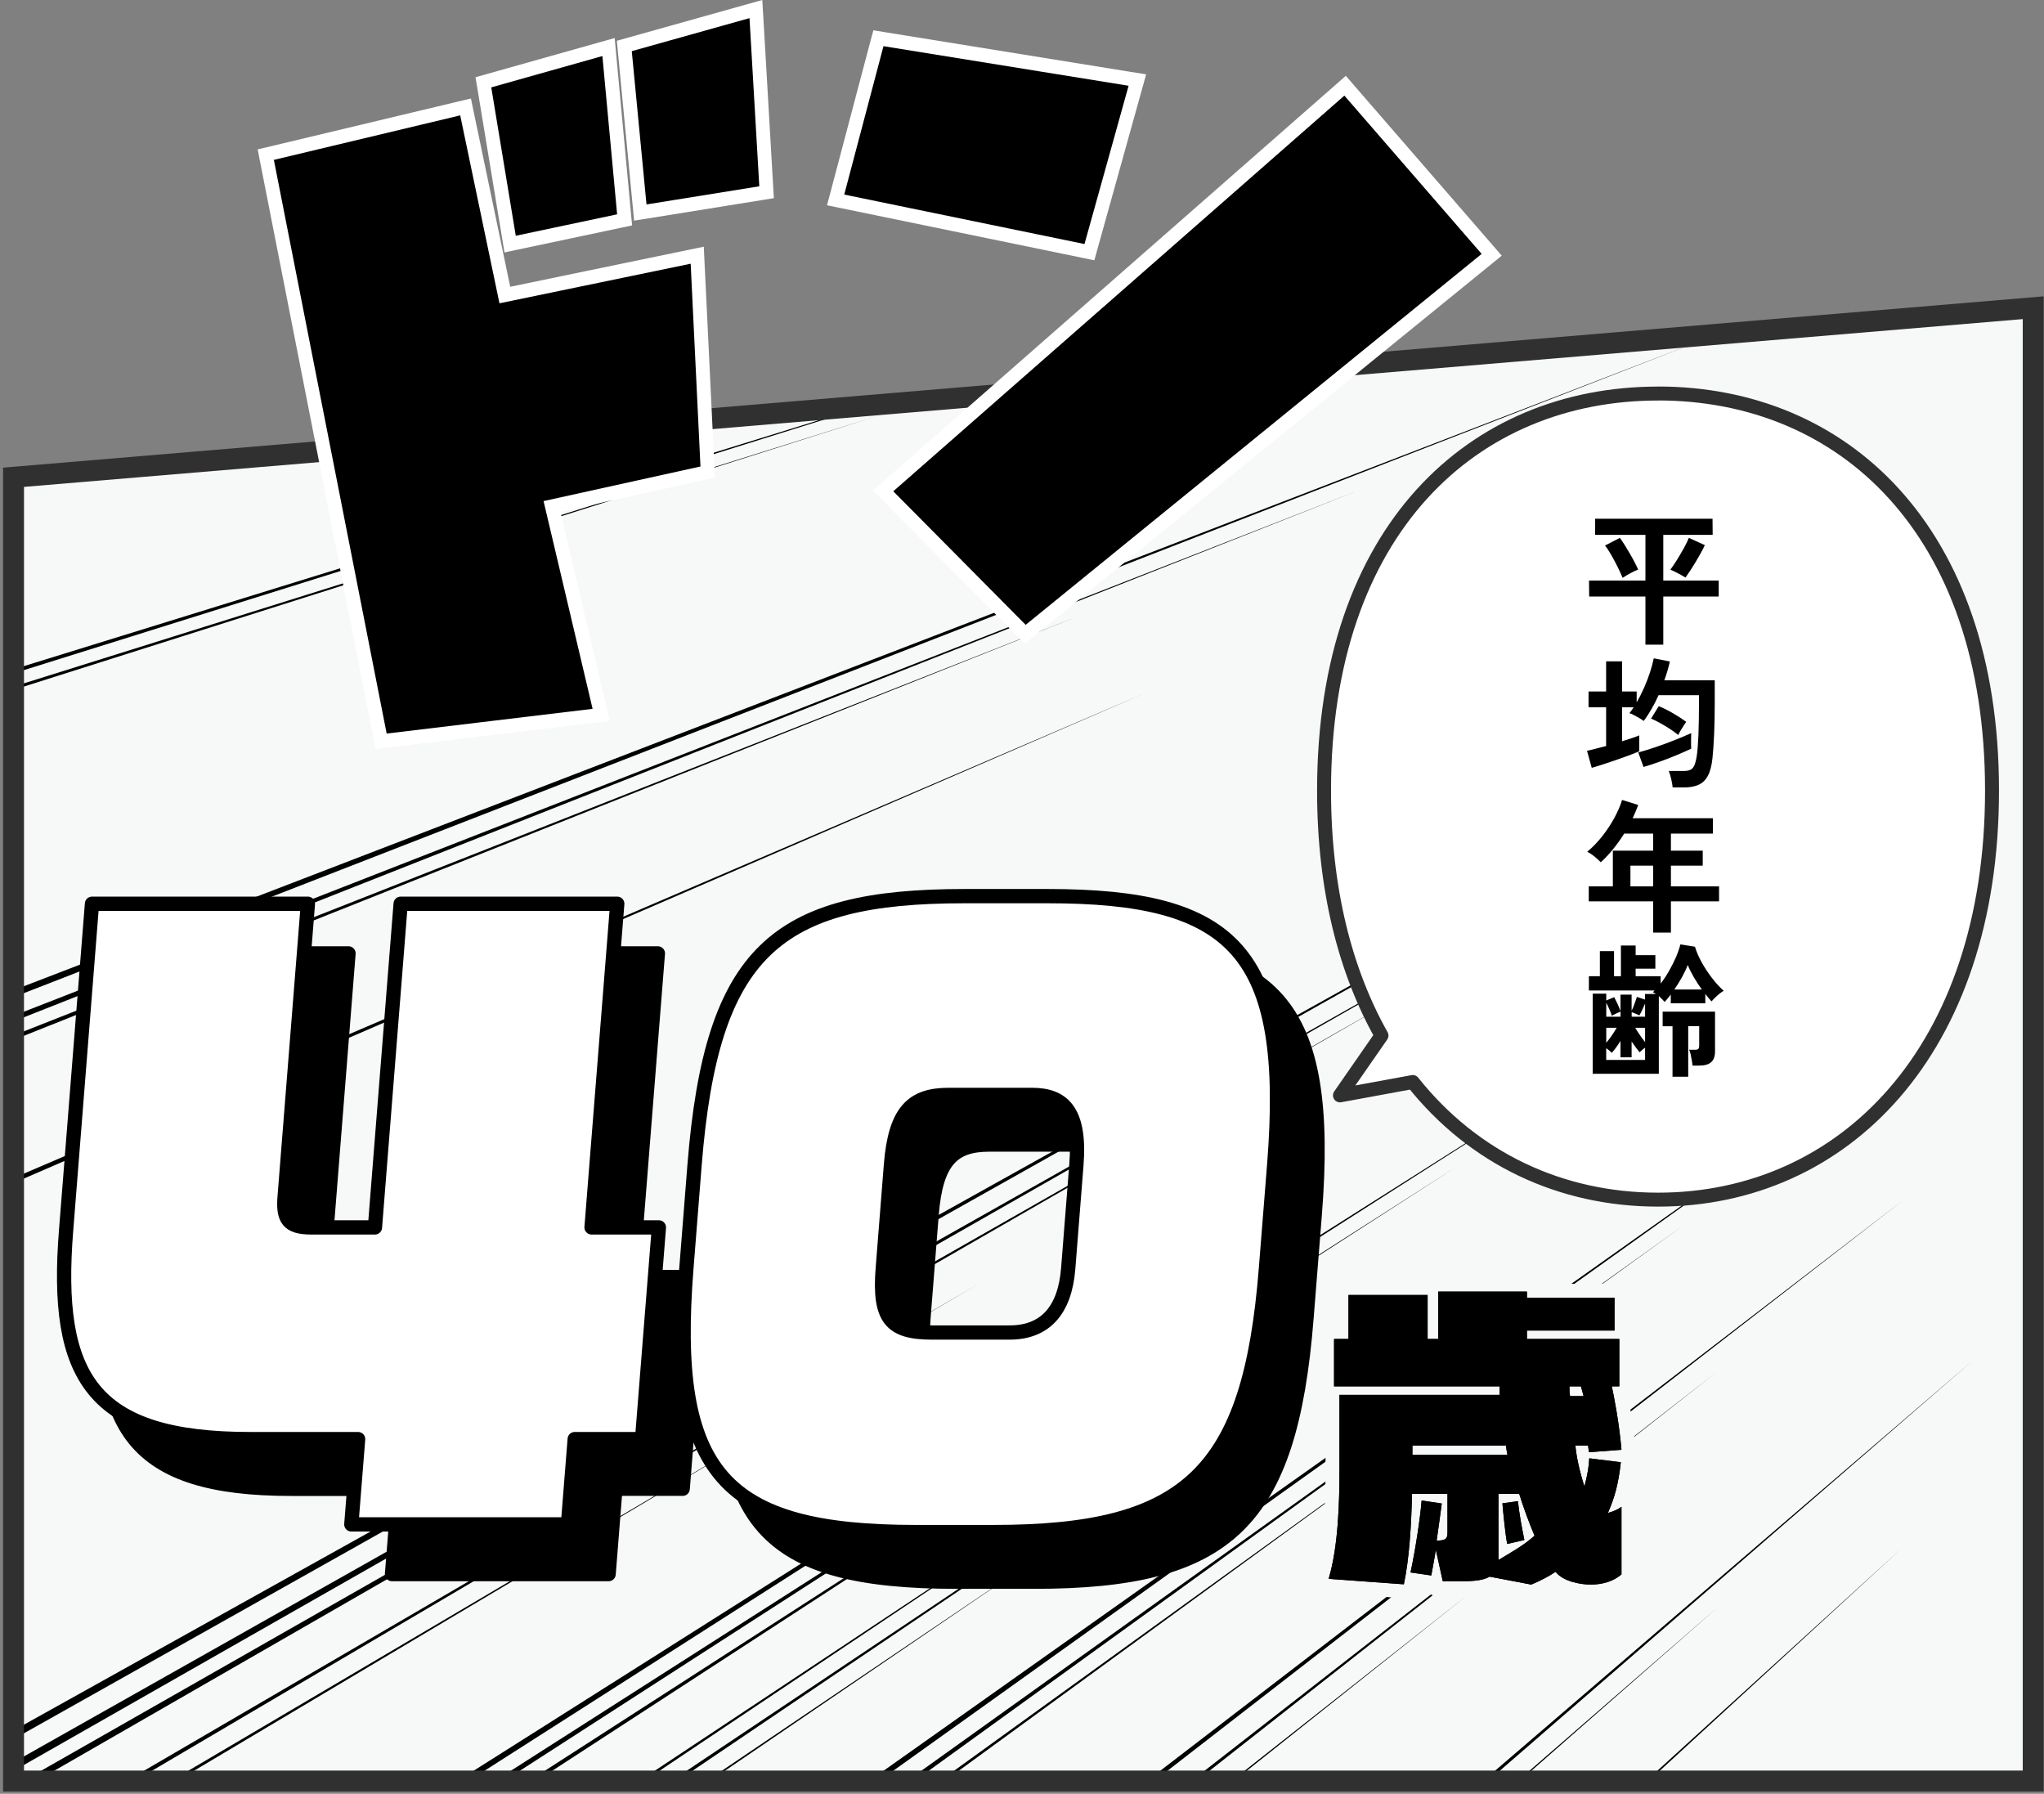
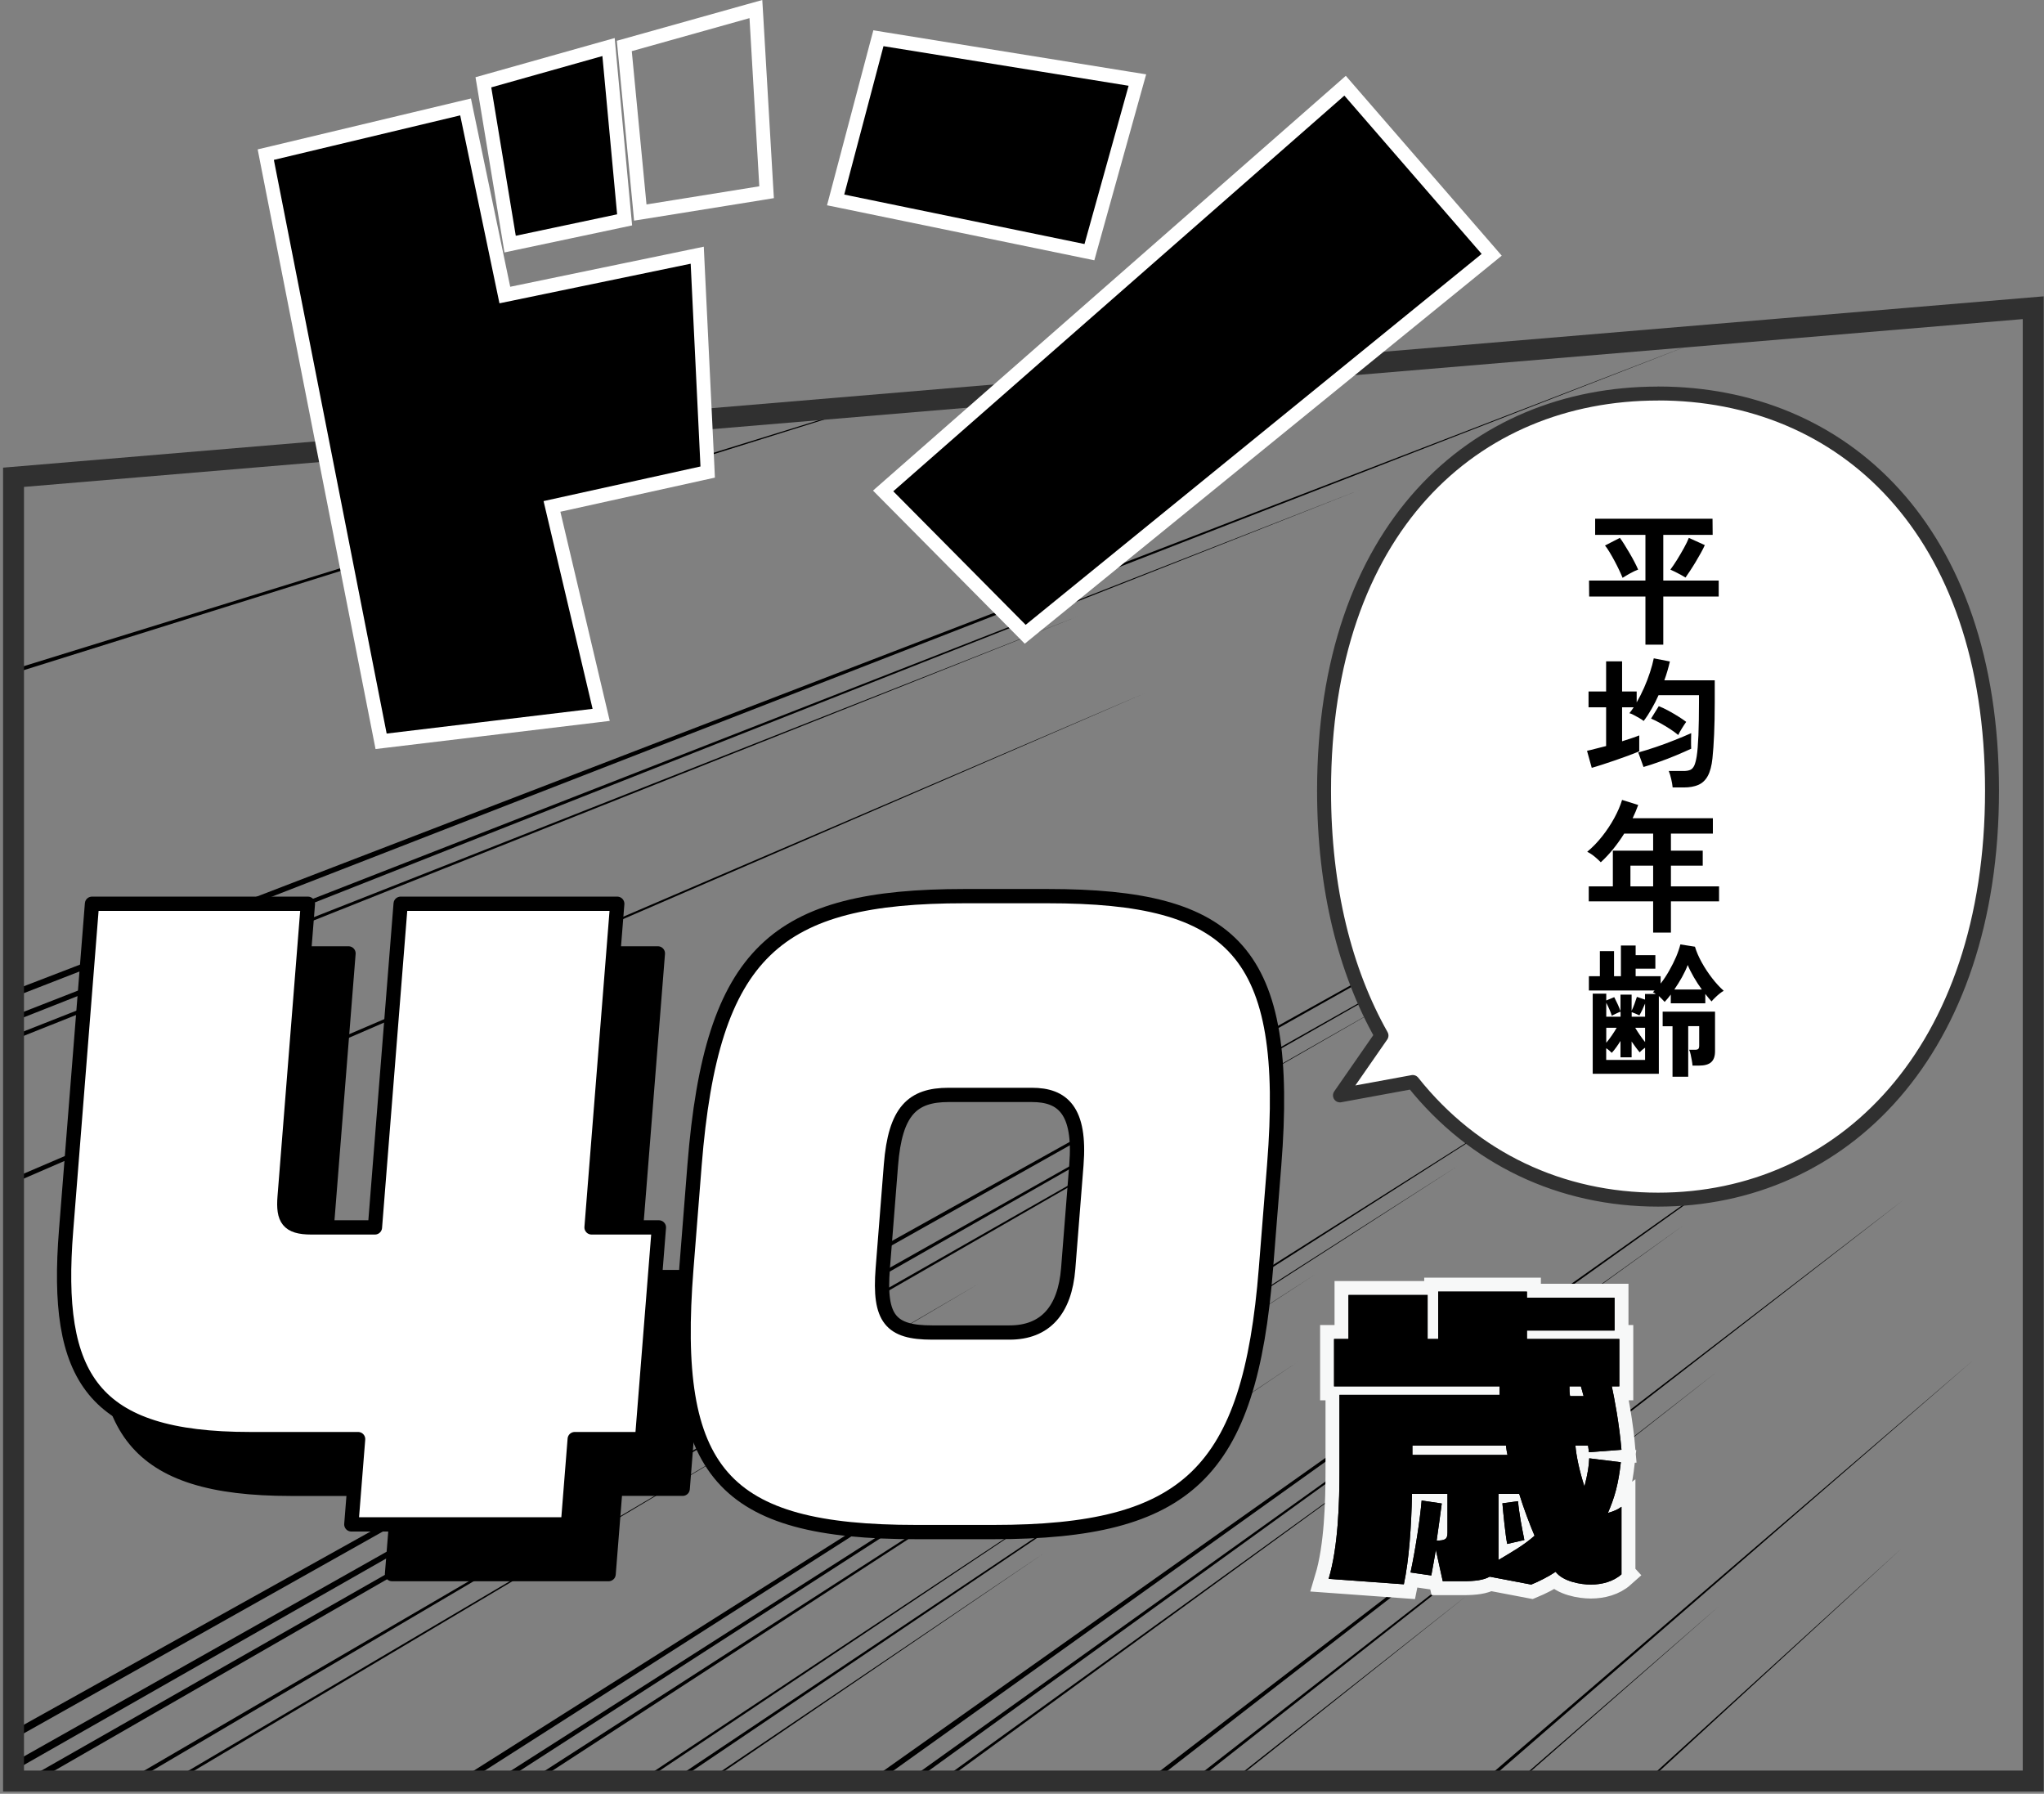
<svg xmlns="http://www.w3.org/2000/svg" width="302" height="265" viewBox="0 0 302 265" fill="none">
  <rect x="0" y="0" width="302" height="265" fill="#808080" stroke="none" />
-   <path d="M2 70.51L300.406 45.461V263.119H2V70.51Z" fill="#F7F8F8" />
  <mask id="mask0_509_55703" style="mask-type:luminance" maskUnits="userSpaceOnUse" x="2" y="45" width="299" height="219">
    <path d="M2 70.51L300.406 45.461V263.119H2V70.51Z" fill="white" />
  </mask>
  <g mask="url(#mask0_509_55703)">
    <path d="M-91.51 331.941L-89.704 332.045L115.86 209.708L-91.51 331.941Z" fill="black" />
    <path d="M-98.591 331.528L-96.477 331.652L144.522 189.7L-98.591 331.528Z" fill="black" />
    <path d="M-114.969 330.565L-112.157 330.731L207.625 146.765L-114.969 330.565Z" fill="black" />
    <path d="M-121.712 330.161L-118.623 330.347L233.803 129.54L-121.712 330.161Z" fill="black" />
    <path d="M-130.773 329.634L-127.664 329.82L262.404 110.547L-130.773 329.634Z" fill="black" />
    <path d="M-5.02 337.034L-3.624 337.117L154.21 229.479L-5.02 337.034Z" fill="black" />
    <path d="M-16.011 336.382L-14.379 336.486L169.603 213.279L-16.011 336.382Z" fill="black" />
    <path d="M-10.756 336.693L-8.981 336.796L191.78 201.158L-10.756 336.693Z" fill="black" />
    <path d="M-33.938 335.326L-31.937 335.45L194.315 188.281L-33.938 335.326Z" fill="black" />
    <path d="M-39.47 335.006L-37.243 335.14L215.372 172.259L-39.47 335.006Z" fill="black" />
    <path d="M-45.494 334.654L-43.011 334.799L238.421 155.035L-45.494 334.654Z" fill="black" />
    <path d="M33.381 339.291L34.982 339.384L213.238 209.408L33.381 339.291Z" fill="black" />
    <path d="M28.004 338.971L29.965 339.095L248.756 181.006L28.004 338.971Z" fill="black" />
    <path d="M21.775 338.608L24.064 338.743L278.732 156.691L21.775 338.608Z" fill="black" />
    <path d="M-131.574 205.558L-131.646 206.81L159.577 90.922L-131.574 205.558Z" fill="black" />
    <path d="M-131.379 202.153L-131.461 203.571L200.944 72.363L-131.379 202.153Z" fill="black" />
    <path d="M-131.112 197.515L-131.205 199.13L250.562 50.626L-131.112 197.515Z" fill="black" />
    <path d="M-133.103 231.932L-133.175 233.298L169.469 102.267L-133.103 231.932Z" fill="black" />
-     <path d="M-127.9 142.128L-127.961 143.111L129.888 61.37L-127.9 142.128Z" fill="black" />
    <path d="M-127.726 139.012L-127.787 140.109L161.455 49.56L-127.726 139.012Z" fill="black" />
    <path d="M81.717 342.138L82.948 342.21L217.025 235.482L81.717 342.138Z" fill="black" />
    <path d="M75.037 341.744L76.658 341.837L253.61 202.711L75.037 341.744Z" fill="black" />
    <path d="M67.637 341.309L69.567 341.423L281.277 177.237L67.637 341.309Z" fill="black" />
-     <path d="M129.98 344.973L131.14 345.046L254.051 237.221L129.98 344.973Z" fill="black" />
+     <path d="M129.98 344.973L131.14 345.046L254.051 237.221Z" fill="black" />
    <path d="M124.172 344.631L125.732 344.724L291.426 201.044L124.172 344.631Z" fill="black" />
    <path d="M151.859 346.257L153.091 346.329L280.989 228.723L151.859 346.257Z" fill="black" />
  </g>
  <path d="M2 70.51L300.406 45.461V263.119H2V70.51Z" stroke="#303030" stroke-width="3.092" />
  <path d="M239.581 232.575C238.38 233.651 236.687 234.096 235.045 234.096C233.537 234.096 230.951 233.651 229.842 232.212C228.775 232.927 227.441 233.6 226.24 234.096L220.103 232.927C219.211 233.424 218.01 233.599 216.142 233.599H213.166L212.14 228.942C212.006 229.925 211.74 231.229 211.473 232.751L208.404 232.306C209.112 229.035 209.831 224.325 210.046 221.675L213.022 222.12C212.797 223.911 212.448 226.25 212.263 227.596C213.556 227.596 213.864 227.368 213.864 226.426V220.692H208.62C208.528 225.629 208.179 230.463 207.419 234.055L196.305 233.248C197.732 228.497 197.906 221.903 197.906 217.1V206.066H221.561V204.814H197.106V197.816H199.24V191.316H210.929V197.816H212.489V190.819H225.604V191.72H238.545V196.564H225.604V197.816H239.253V204.814H238.144C238.504 206.47 239.253 210.372 239.571 214.181L234.768 214.544L234.635 213.56H232.767C232.9 215.134 233.342 217.235 234.101 219.615C234.594 217.69 234.768 216.521 234.809 215.444L239.479 216.024C239.119 219.212 238.586 221.178 237.57 223.507C238.463 223.28 239.078 222.969 239.571 222.607V232.564L239.581 232.575ZM208.681 213.56V214.947H222.73C222.638 214.585 222.556 214.005 222.505 213.56H208.681ZM221.396 220.692V230.463C223.572 229.159 225.04 228.352 226.733 226.882C226.107 225.443 225.04 222.617 224.465 220.692H221.396ZM222.689 228.093C222.423 226.789 222.115 223.652 221.981 222.089L224.29 221.779C224.424 223.487 224.865 225.722 225.224 227.513L222.689 228.093ZM233.578 204.814H231.884C231.884 205.445 231.884 205.714 231.977 206.252H233.978L233.578 204.814Z" stroke="#F7F8F8" stroke-width="4.123" />
  <path d="M239.581 232.575C238.38 233.651 236.687 234.096 235.045 234.096C233.537 234.096 230.951 233.651 229.842 232.212C228.775 232.927 227.441 233.6 226.24 234.096L220.103 232.927C219.211 233.424 218.01 233.599 216.142 233.599H213.166L212.14 228.942C212.006 229.925 211.74 231.229 211.473 232.751L208.404 232.306C209.112 229.035 209.831 224.325 210.046 221.675L213.022 222.12C212.797 223.911 212.448 226.25 212.263 227.596C213.556 227.596 213.864 227.368 213.864 226.426V220.692H208.62C208.528 225.629 208.179 230.463 207.419 234.055L196.305 233.248C197.732 228.497 197.906 221.903 197.906 217.1V206.066H221.561V204.814H197.106V197.816H199.24V191.316H210.929V197.816H212.489V190.819H225.604V191.72H238.545V196.564H225.604V197.816H239.253V204.814H238.144C238.504 206.47 239.253 210.372 239.571 214.181L234.768 214.544L234.635 213.56H232.767C232.9 215.134 233.342 217.235 234.101 219.615C234.594 217.69 234.768 216.521 234.809 215.444L239.479 216.024C239.119 219.212 238.586 221.178 237.57 223.507C238.463 223.28 239.078 222.969 239.571 222.607V232.564L239.581 232.575ZM208.681 213.56V214.947H222.73C222.638 214.585 222.556 214.005 222.505 213.56H208.681ZM221.396 220.692V230.463C223.572 229.159 225.04 228.352 226.733 226.882C226.107 225.443 225.04 222.617 224.465 220.692H221.396ZM222.689 228.093C222.423 226.789 222.115 223.652 221.981 222.089L224.29 221.779C224.424 223.487 224.865 225.722 225.224 227.513L222.689 228.093ZM233.578 204.814H231.884C231.884 205.445 231.884 205.714 231.977 206.252H233.978L233.578 204.814Z" fill="black" />
  <path d="M239.581 232.575C238.38 233.651 236.687 234.096 235.045 234.096C233.537 234.096 230.951 233.651 229.842 232.212C228.775 232.927 227.441 233.6 226.24 234.096L220.103 232.927C219.211 233.424 218.01 233.599 216.142 233.599H213.166L212.14 228.942C212.006 229.925 211.74 231.229 211.473 232.751L208.404 232.306C209.112 229.035 209.831 224.325 210.046 221.675L213.022 222.12C212.797 223.911 212.448 226.25 212.263 227.596C213.556 227.596 213.864 227.368 213.864 226.426V220.692H208.62C208.528 225.629 208.179 230.463 207.419 234.055L196.305 233.248C197.732 228.497 197.906 221.903 197.906 217.1V206.066H221.561V204.814H197.106V197.816H199.24V191.316H210.929V197.816H212.489V190.819H225.604V191.72H238.545V196.564H225.604V197.816H239.253V204.814H238.144C238.504 206.47 239.253 210.372 239.571 214.181L234.768 214.544L234.635 213.56H232.767C232.9 215.134 233.342 217.235 234.101 219.615C234.594 217.69 234.768 216.521 234.809 215.444L239.479 216.024C239.119 219.212 238.586 221.178 237.57 223.507C238.463 223.28 239.078 222.969 239.571 222.607V232.564L239.581 232.575ZM208.681 213.56V214.947H222.73C222.638 214.585 222.556 214.005 222.505 213.56H208.681ZM221.396 220.692V230.463C223.572 229.159 225.04 228.352 226.733 226.882C226.107 225.443 225.04 222.617 224.465 220.692H221.396ZM222.689 228.093C222.423 226.789 222.115 223.652 221.981 222.089L224.29 221.779C224.424 223.487 224.865 225.722 225.224 227.513L222.689 228.093ZM233.578 204.814H231.884C231.884 205.445 231.884 205.714 231.977 206.252H233.978L233.578 204.814Z" fill="black" />
  <path d="M244.969 58.141C217.713 58.141 195.628 78.191 195.628 116.8C195.628 131.332 198.758 143.484 204.115 152.986L197.978 161.826L208.733 159.849C217.744 171.183 230.643 177.228 244.98 177.228C272.236 177.228 294.32 155.408 294.32 116.789C294.32 78.17 272.226 58.131 244.98 58.131L244.969 58.141Z" fill="white" stroke="#303030" stroke-width="2.061" stroke-linecap="round" stroke-linejoin="round" />
  <path d="M243.112 95.238V88.127H234.799L234.779 85.767H243.112V79.018H235.682V76.638H253.025L253.046 79.018H245.749V85.767H253.938V88.127H245.749V95.238H243.112ZM239.735 85.364C239.612 85.053 239.448 84.68 239.243 84.246C239.038 83.811 238.812 83.366 238.566 82.9C238.319 82.445 238.073 81.999 237.827 81.596C237.58 81.182 237.355 80.85 237.139 80.592L239.335 79.463C239.53 79.722 239.756 80.043 240.002 80.447C240.249 80.84 240.505 81.264 240.772 81.72C241.039 82.175 241.285 82.621 241.511 83.055C241.737 83.49 241.911 83.852 242.034 84.152C241.706 84.266 241.326 84.442 240.875 84.691C240.423 84.939 240.043 85.167 239.735 85.364ZM249.033 85.322C248.838 85.198 248.592 85.053 248.304 84.898C248.017 84.742 247.73 84.597 247.463 84.463C247.186 84.328 246.97 84.225 246.796 84.152C247.073 83.78 247.401 83.314 247.761 82.734C248.12 82.155 248.458 81.575 248.787 80.985C249.115 80.395 249.361 79.888 249.526 79.463L251.886 80.53C251.742 80.861 251.547 81.244 251.301 81.689C251.055 82.134 250.788 82.59 250.511 83.055C250.234 83.521 249.957 83.945 249.7 84.339C249.444 84.732 249.218 85.063 249.033 85.322Z" fill="black" />
  <path d="M247.134 116.344C247.103 115.992 247.032 115.568 246.919 115.081C246.806 114.595 246.683 114.201 246.56 113.901H248.776C249.156 113.901 249.464 113.849 249.72 113.746C249.967 113.642 250.162 113.435 250.316 113.125C250.459 112.825 250.582 112.359 250.685 111.748C250.798 111.055 250.88 110.009 250.942 108.612C250.993 107.214 251.024 105.6 251.024 103.768V102.701H245.051C244.743 103.395 244.405 104.068 244.025 104.72C243.655 105.372 243.265 105.972 242.855 106.511C242.67 106.366 242.444 106.221 242.178 106.065C241.911 105.91 241.644 105.765 241.387 105.631C241.131 105.496 240.915 105.403 240.741 105.362C240.854 105.217 240.967 105.082 241.069 104.937C241.172 104.792 241.275 104.647 241.377 104.492H239.663V109.512C240.156 109.357 240.628 109.202 241.069 109.057C241.511 108.912 241.89 108.767 242.198 108.643V111.003C241.747 111.189 241.213 111.396 240.607 111.624C239.992 111.852 239.356 112.079 238.688 112.307C238.021 112.535 237.385 112.742 236.769 112.949C236.154 113.145 235.63 113.311 235.179 113.435L234.481 110.92C234.809 110.848 235.22 110.754 235.712 110.62C236.215 110.496 236.739 110.361 237.303 110.216V104.492H234.707V102.153H237.303V97.702H239.663V102.153H241.818V103.768C242.208 103.084 242.578 102.36 242.917 101.594C243.255 100.828 243.543 100.072 243.789 99.317C244.035 98.561 244.22 97.878 244.343 97.257L246.724 97.723C246.508 98.665 246.242 99.586 245.903 100.507H253.353V103.768C253.353 105.517 253.322 107.08 253.261 108.477C253.199 109.875 253.117 111.055 253.015 112.017C252.902 113.135 252.666 114.015 252.317 114.646C251.968 115.278 251.496 115.712 250.911 115.961C250.326 116.209 249.628 116.333 248.807 116.333H247.124L247.134 116.344ZM242.834 113.321L242.055 111.168C242.824 110.951 243.686 110.692 244.63 110.371C245.574 110.051 246.508 109.709 247.432 109.336C248.356 108.964 249.177 108.632 249.874 108.312C249.864 108.57 249.854 108.933 249.854 109.409C249.854 109.885 249.854 110.289 249.874 110.609C249.197 110.92 248.458 111.251 247.637 111.593C246.816 111.934 245.995 112.255 245.164 112.545C244.333 112.845 243.553 113.104 242.824 113.311L242.834 113.321ZM247.955 108.581C247.617 108.301 247.206 108.001 246.734 107.691C246.252 107.38 245.769 107.09 245.287 106.821C244.805 106.552 244.353 106.335 243.943 106.159L245.082 104.326C245.533 104.502 246.005 104.72 246.498 104.989C246.991 105.258 247.473 105.538 247.935 105.827C248.397 106.117 248.797 106.386 249.135 106.645C248.951 106.904 248.745 107.214 248.509 107.597C248.273 107.97 248.089 108.301 247.955 108.591V108.581Z" fill="black" />
  <path d="M244.251 137.78V133.164H234.738V130.949H238.298V125.67H244.251V123.155H239.971C239.468 123.962 238.914 124.728 238.34 125.442C237.755 126.156 237.149 126.808 236.513 127.388C236.287 127.15 236 126.881 235.641 126.581C235.281 126.281 234.902 126.032 234.512 125.835C235.281 125.194 236.02 124.438 236.708 123.569C237.395 122.699 238.001 121.788 238.514 120.846C239.027 119.904 239.407 119.014 239.663 118.176L242.044 118.921C241.808 119.584 241.531 120.236 241.223 120.877H253.076V123.155H246.878V125.67H251.578V127.885H246.878V130.949H253.99V133.164H246.878V137.78H244.261H244.251ZM240.895 130.949H244.251V127.885H240.895V130.949Z" fill="black" />
  <path d="M235.323 158.627V146.796H237.324V147.8L238.504 147.314C238.658 147.614 238.822 147.945 238.997 148.328C239.171 148.701 239.315 149.053 239.428 149.384V146.941H241.07V149.322C241.224 149.011 241.367 148.67 241.501 148.297C241.634 147.924 241.747 147.583 241.85 147.272L243.05 147.676V146.848H244.651C244.507 146.734 244.364 146.651 244.21 146.589L244.466 146.33H234.758V144.219H236.38V140.513H238.473V144.219H239.489V139.685H241.665V141.114H244.579V143.111H241.665V144.219H245.359V145.306C245.811 144.726 246.232 144.095 246.621 143.401C247.011 142.718 247.36 142.024 247.648 141.352C247.935 140.668 248.14 140.058 248.274 139.52L250.429 139.861C250.644 140.586 250.973 141.352 251.424 142.169C251.876 142.987 252.389 143.763 252.964 144.509C253.538 145.254 254.113 145.875 254.677 146.372C254.493 146.475 254.287 146.62 254.051 146.807C253.815 146.993 253.6 147.2 253.384 147.407C253.169 147.614 253.005 147.79 252.881 147.945C252.738 147.79 252.594 147.614 252.43 147.428C252.266 147.241 252.112 147.045 251.958 146.838V148.225H246.858V146.931C246.714 147.117 246.57 147.303 246.416 147.49C246.262 147.676 246.108 147.852 245.954 148.018C245.831 147.873 245.688 147.728 245.544 147.583C245.4 147.438 245.246 147.293 245.092 147.148V158.638H235.343L235.323 158.627ZM237.324 150.202H239.438V149.456C239.284 149.508 239.069 149.601 238.791 149.736C238.514 149.86 238.299 149.974 238.145 150.057C238.073 149.819 237.96 149.508 237.796 149.135C237.632 148.763 237.478 148.432 237.324 148.142V150.202ZM237.324 154.052C237.601 153.721 237.888 153.359 238.165 152.945C238.442 152.531 238.678 152.168 238.863 151.837H237.324V154.052ZM237.324 156.588H243.06V154.777C242.917 154.88 242.773 154.984 242.629 155.108C242.486 155.232 242.363 155.346 242.26 155.46C242.065 155.232 241.87 154.984 241.665 154.704C241.47 154.425 241.275 154.145 241.07 153.866V156.205H239.428V153.783C239.233 154.094 239.027 154.404 238.802 154.715C238.586 155.025 238.36 155.305 238.135 155.543C238.032 155.429 237.909 155.315 237.765 155.191C237.622 155.067 237.468 154.963 237.314 154.859V156.588H237.324ZM241.08 150.202H243.06V148.266C242.948 148.535 242.814 148.825 242.671 149.135C242.527 149.446 242.373 149.736 242.219 150.005C242.075 149.932 241.891 149.85 241.665 149.757C241.429 149.663 241.244 149.591 241.08 149.529V150.191V150.202ZM243.06 153.949V151.837H241.603C241.788 152.148 242.003 152.5 242.27 152.882C242.527 153.265 242.794 153.617 243.06 153.949ZM247.114 159.083V151.609H245.657V149.456H253.395V155.325C253.395 156.039 253.21 156.567 252.84 156.909C252.471 157.251 251.866 157.427 251.024 157.427H250.07C250.059 157.209 250.018 156.961 249.967 156.661C249.916 156.36 249.854 156.071 249.793 155.781C249.731 155.491 249.659 155.263 249.567 155.087H250.388C250.655 155.087 250.839 155.046 250.921 154.963C251.003 154.88 251.055 154.725 251.055 154.497V151.599H249.433V159.072H247.094L247.114 159.083ZM247.371 146.185H251.445C251.024 145.606 250.624 144.995 250.254 144.353C249.885 143.712 249.587 143.122 249.362 142.563C249.146 143.132 248.869 143.722 248.52 144.353C248.171 144.974 247.791 145.585 247.381 146.185H247.371Z" fill="black" />
  <path d="M39.273 22.855L68.787 15.806L74.585 43.598L103.011 37.718L104.561 69.754L81.553 74.826L88.819 105.62L56.308 109.522L39.273 22.855Z" fill="black" />
  <path d="M67.996 17.047L73.795 44.809L102.047 38.96L103.494 68.916L80.311 74.029L87.556 104.719L57.129 108.373L40.463 23.62L67.986 17.047M69.577 14.553L67.525 15.039L40.001 21.612L38.072 22.068L38.452 24.024L55.117 108.777L55.487 110.661L57.375 110.433L87.803 106.779L90.091 106.5L89.558 104.243L82.795 75.602L103.935 70.934L105.628 70.561L105.546 68.812L104.099 38.857L103.986 36.445L101.636 36.931L75.385 42.366L70.008 16.613L69.577 14.532V14.553Z" fill="white" />
  <path d="M71.424 12.162L89.916 6.955L92.287 32.491L75.375 36.062L71.424 12.162Z" fill="black" />
  <path d="M89.003 8.281L91.179 31.663L76.206 34.831L72.584 12.908L89.003 8.281ZM90.82 5.621L88.449 6.283L72.029 10.91L70.254 11.407L70.562 13.239L74.184 35.162L74.533 37.294L76.627 36.849L91.599 33.682L93.395 33.299L93.221 31.456L91.045 8.074L90.82 5.61V5.621Z" fill="white" />
-   <path d="M92.246 6.789L111.693 1.345L113.263 28.402L94.606 31.404L92.246 6.789Z" fill="black" />
  <path d="M110.739 2.681L112.186 27.523L95.52 30.204L93.344 7.556L110.728 2.681M112.637 0L110.184 0.683L92.8 5.558L91.138 6.024L91.302 7.753L93.478 30.401L93.683 32.595L95.838 32.253L112.504 29.573L114.341 29.272L114.228 27.399L112.781 2.557L112.627 0H112.637Z" fill="white" />
  <path d="M123.474 29.541L129.785 5.651L168.053 11.831L160.972 37.253L123.474 29.541Z" fill="black" />
  <path d="M130.534 6.821L166.75 12.67L160.233 36.052L124.736 28.744L130.534 6.821ZM129.036 4.482L128.554 6.283L122.755 28.206L122.191 30.328L124.325 30.763L159.823 38.071L161.69 38.454L162.204 36.601L168.72 13.218L169.346 10.982L167.068 10.62L130.852 4.772L129.026 4.472L129.036 4.482Z" fill="white" />
  <path d="M130.483 72.529L198.727 12.67L220.391 37.636L151.469 93.697L130.483 72.529Z" fill="black" />
  <path d="M198.635 14.129L218.913 37.511L151.541 92.309L131.981 72.58L198.625 14.129M198.83 11.21L197.29 12.566L130.647 71.017L128.985 72.477L130.545 74.05L150.105 93.779L151.408 95.094L152.845 93.924L220.216 39.126L221.879 37.77L220.473 36.145L200.195 12.763L198.85 11.21H198.83Z" fill="white" />
  <g clip-path="url(#clip0_509_55703)">
    <path d="M90.925 219.95L89.923 232.549H57.92L58.922 219.95H42.968C19.528 219.95 14.046 210.838 15.766 189.119L19.594 140.85H51.493L48.053 184.166C47.797 187.427 48.553 188.665 51.975 188.665H61.398L65.198 140.85H97.201L93.401 188.665H103.354L100.868 219.94H90.915L90.925 219.95Z" fill="black" stroke="black" stroke-width="2.108" stroke-linecap="round" stroke-linejoin="round" />
-     <path d="M152.818 233.672H141.363C112.781 233.672 105.012 225.005 107.413 194.741L108.623 179.439C111.137 147.824 120.664 139.724 148.489 139.724H160.795C188.309 139.724 196.758 147.824 194.254 179.439L193.034 194.741C190.634 225.005 181.381 233.672 152.799 233.672H152.818ZM165.048 179.439C165.691 171.339 162.979 169.09 158.48 169.09H146.174C140.824 169.09 138.282 171.452 137.648 179.439L136.439 194.741C135.853 202.17 137.611 204.193 143.716 204.193H155.172C160.417 204.193 163.347 200.932 163.839 194.741L165.048 179.439Z" fill="black" stroke="black" stroke-width="2.108" stroke-linecap="round" stroke-linejoin="round" />
    <path d="M84.914 212.605L83.912 225.204H51.909L52.911 212.605H36.957C13.526 212.605 8.035 203.494 9.765 181.784L13.592 133.515H45.492L42.051 176.831C41.796 180.092 42.552 181.33 45.974 181.33H55.397L59.196 133.515H91.199L87.4 181.33H97.352L94.866 212.605H84.914Z" fill="white" stroke="black" stroke-width="2.108" stroke-linecap="round" stroke-linejoin="round" />
    <path d="M146.816 226.338H135.361C106.779 226.338 99.01 217.671 101.411 187.407L102.621 172.105C105.144 140.49 114.671 132.39 142.497 132.39H154.803C182.316 132.39 190.766 140.49 188.261 172.105L187.042 187.407C184.641 217.671 175.388 226.338 146.807 226.338H146.816ZM159.037 172.105C159.68 164.005 156.967 161.756 152.468 161.756H140.162C134.813 161.756 132.27 164.119 131.637 172.105L130.427 187.407C129.841 194.836 131.599 196.859 137.705 196.859H149.16C154.406 196.859 157.336 193.598 157.827 187.407L159.037 172.105Z" fill="white" stroke="black" stroke-width="2.108" stroke-linecap="round" stroke-linejoin="round" />
  </g>
  <defs>
    <clipPath id="clip0_509_55703">
      <rect width="192.623" height="103.4" fill="white" transform="translate(8.413 131.331)" />
    </clipPath>
  </defs>
</svg>